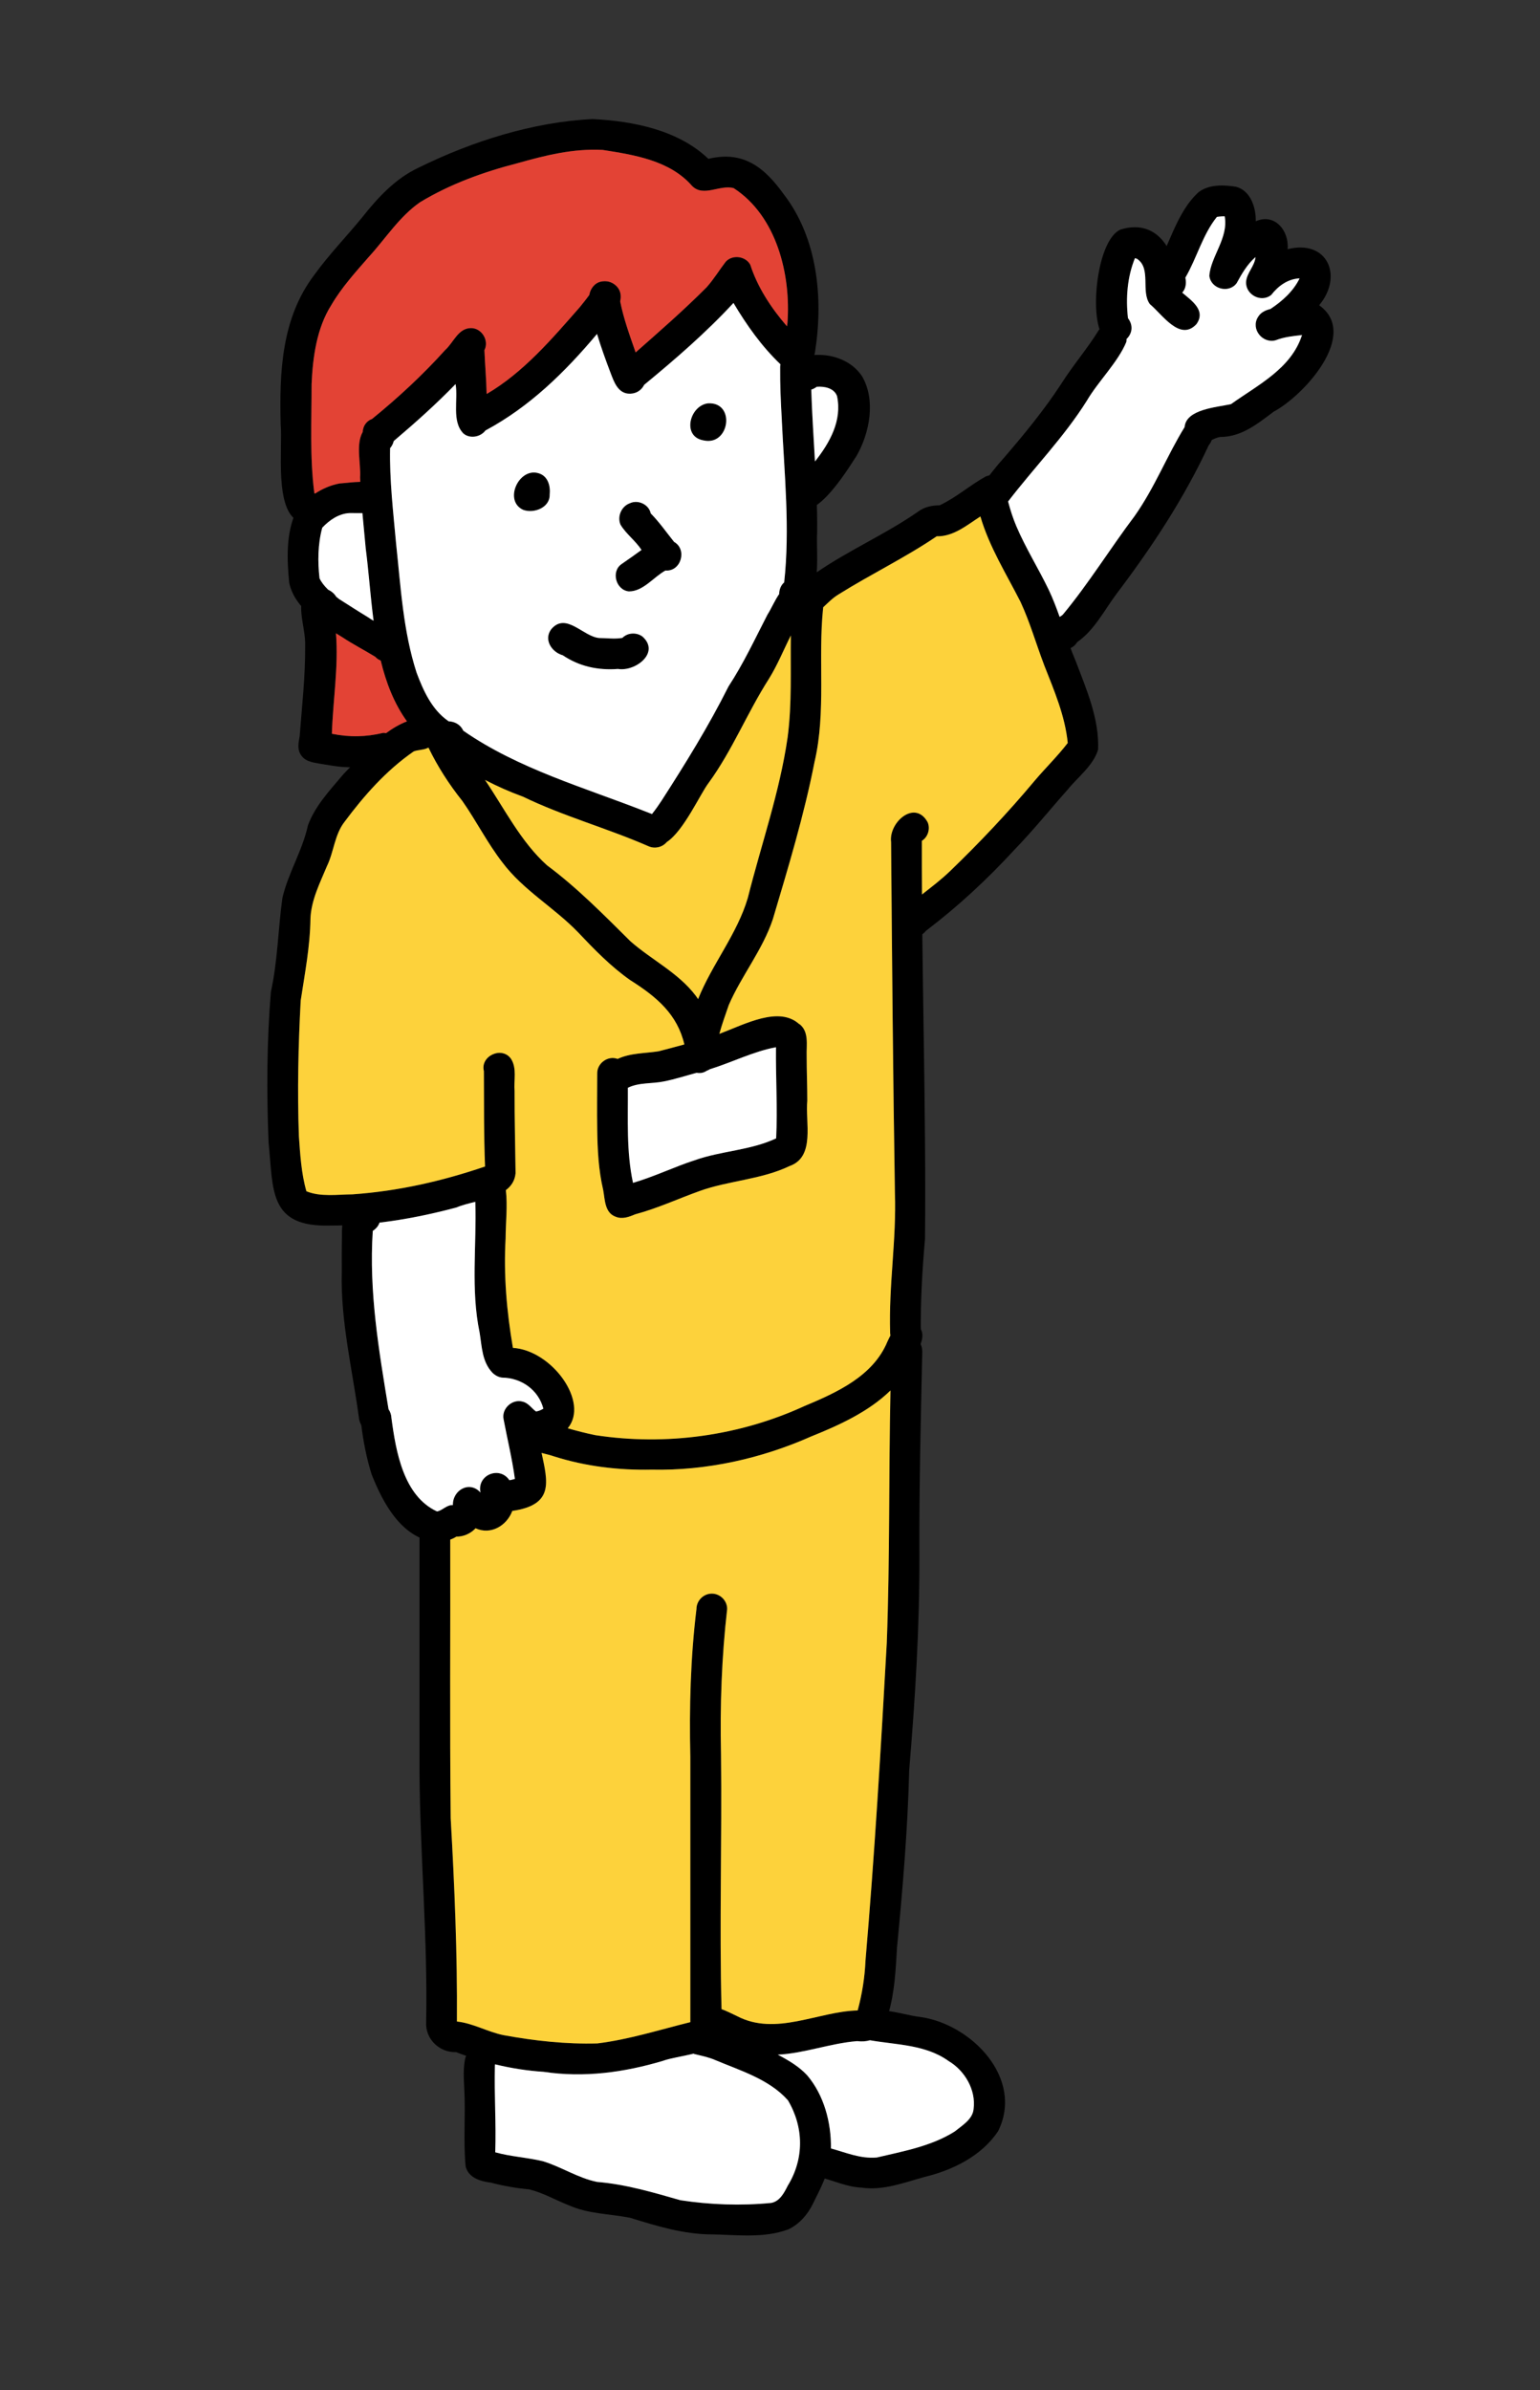
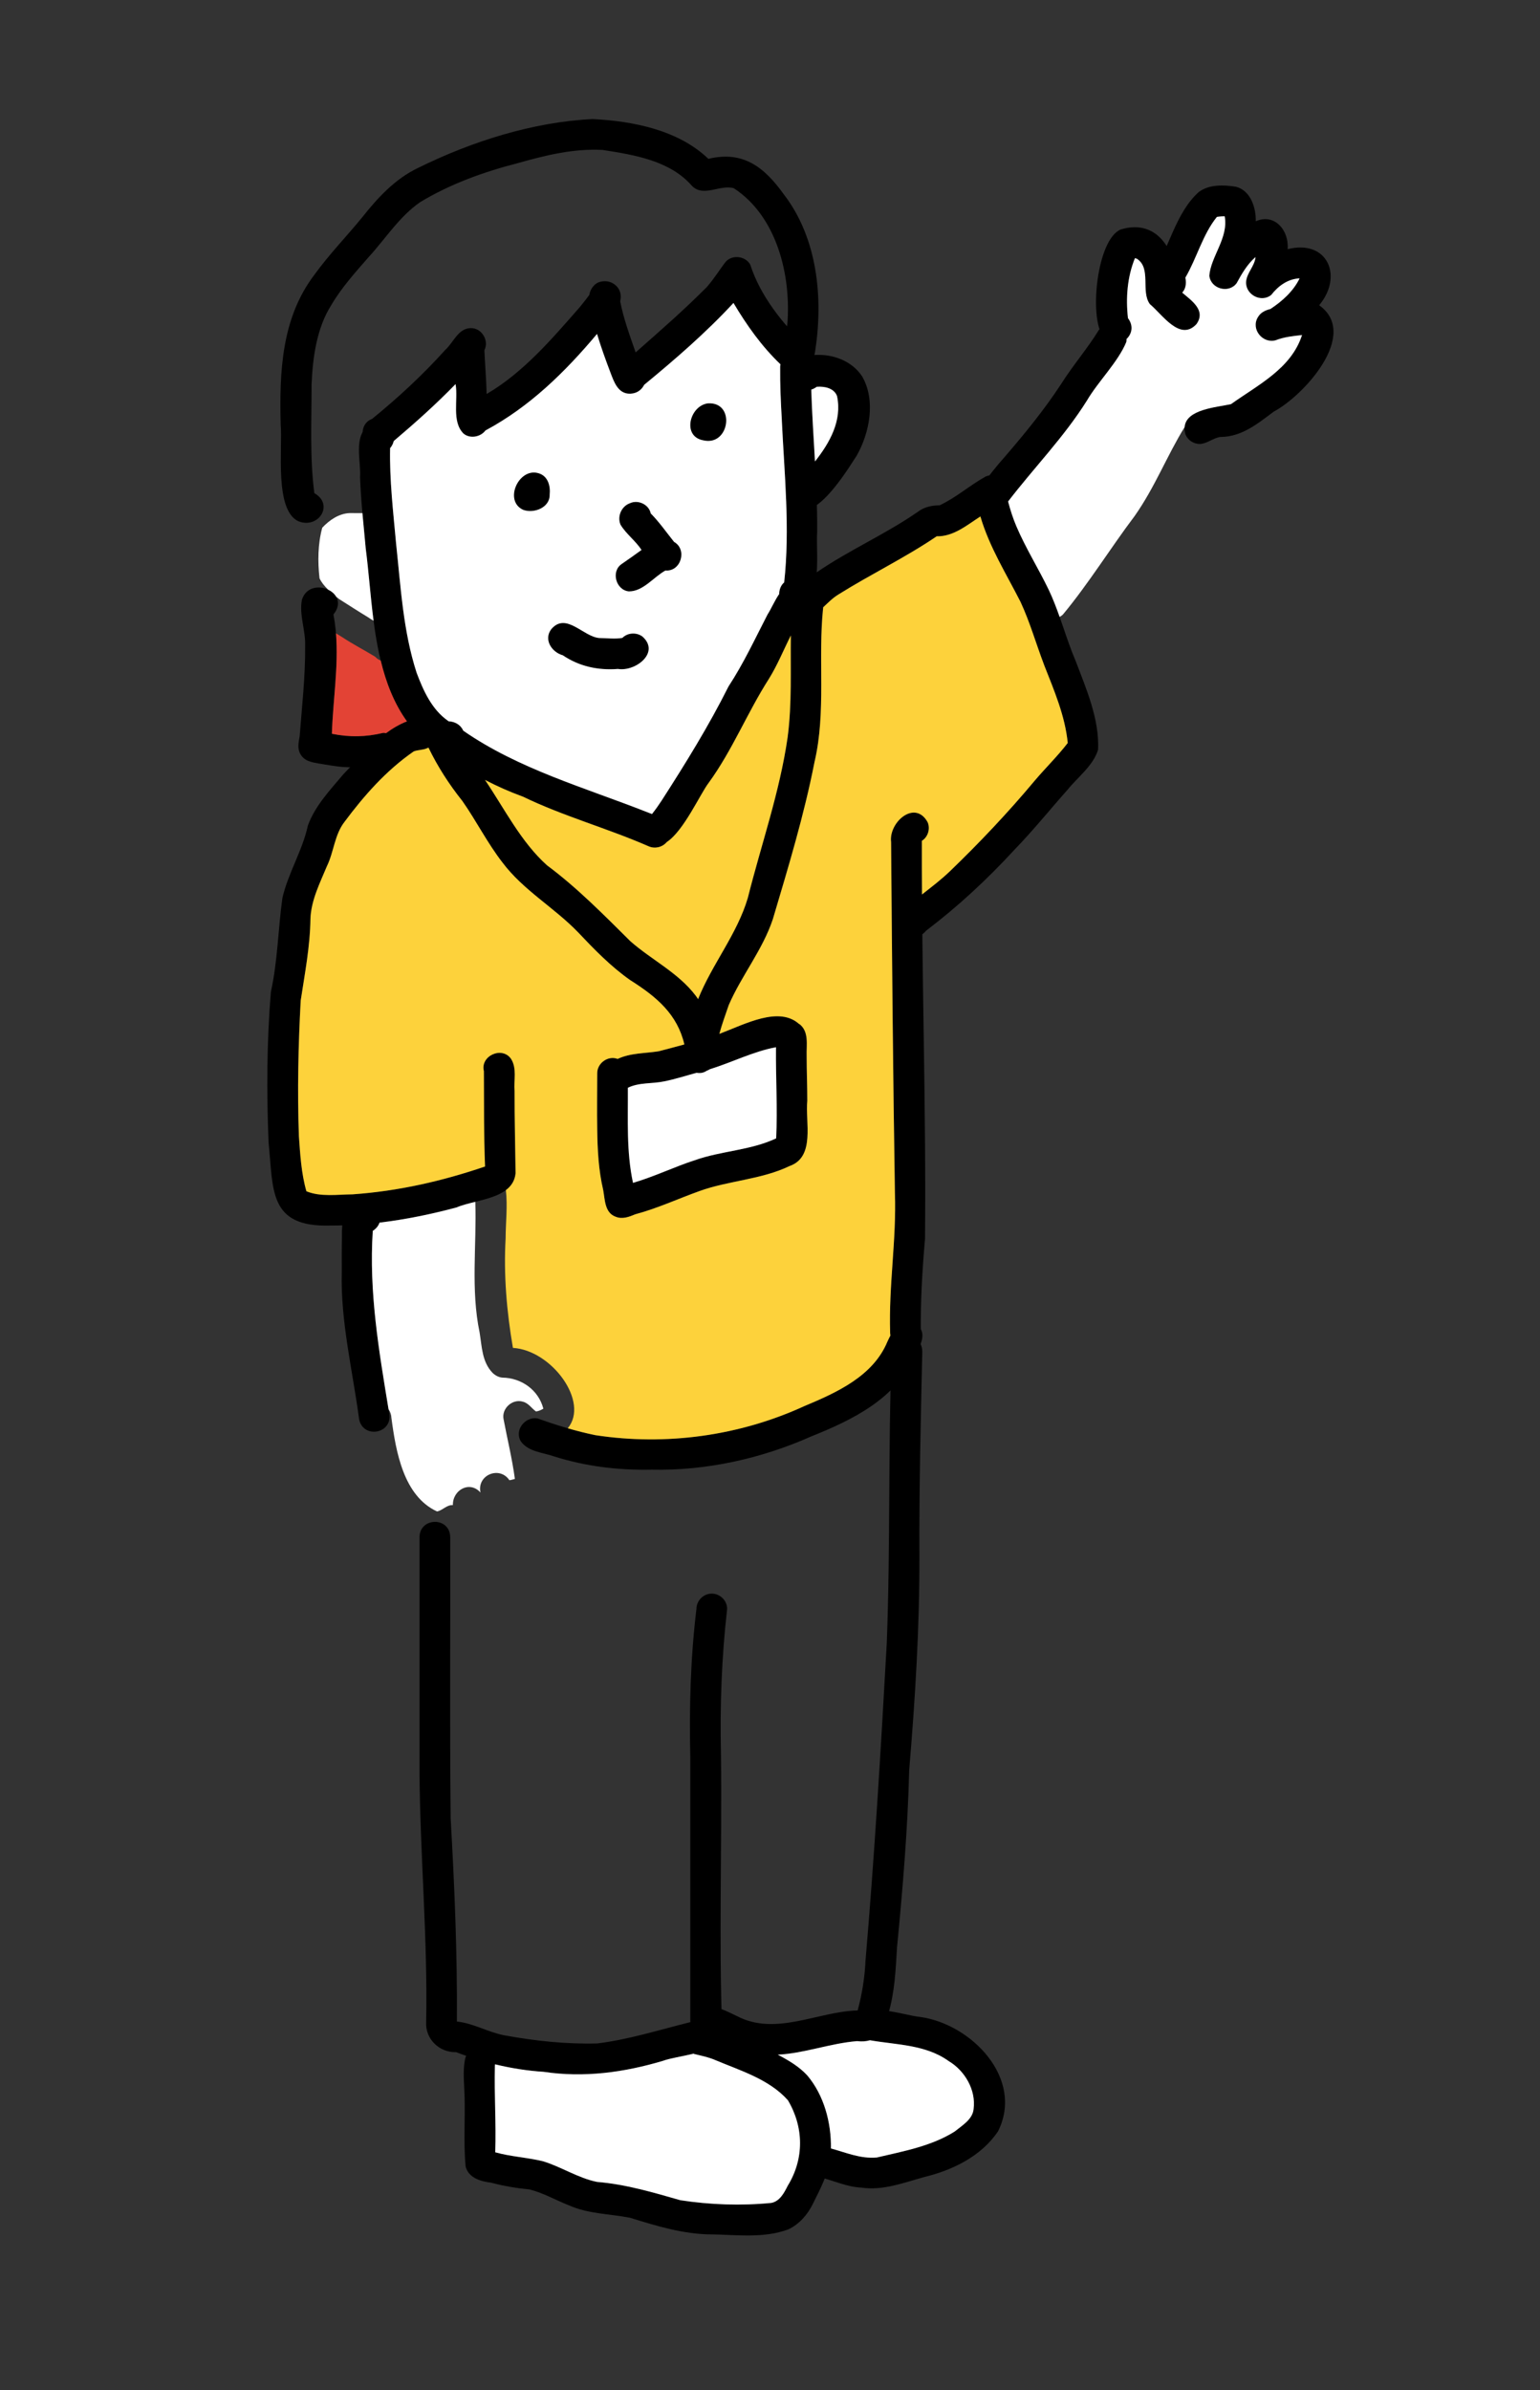
<svg xmlns="http://www.w3.org/2000/svg" id="a" width="87" height="135" viewBox="0 0 87 135">
  <rect x="0" y="0" width="87" height="135" fill="#333333" stroke="none" />
  <path d="M24.249,42.085c-3.231-2.625-3.097-7.32-3.588-11.109-.121-1.336-.271-2.67-.32-4.012.063-.952-.396-2.297.493-2.953.845-.52,1.882.503,1.203,1.3-.036,1.793.174,3.58.336,5.363.271,2.536.399,4.961,1.16,7.317.378,1.012.862,2.087,1.776,2.721.887.707-.137,2.039-1.06,1.372Z" />
  <path d="M44.652,34.381c-.217-.059-.405-.205-.518-.398-.2-.34-.135-.829.167-1.09.335-3.036.011-6.119-.134-9.162-.059-.999-.103-2.002-.096-3.003,0-.472.395-.867.867-.867s.867.395.867.867c.017,3.116.388,6.219.359,9.337-.085,1.223.42,4.529-1.512,4.315Z" />
-   <path d="M21.709,37.359c-.204-.018-.382-.118-.513-.263-.621-.379-1.268-.712-1.875-1.113-1.191-.738-2.65-1.586-2.981-3.052-.13-1.314-.189-2.761.359-3.988.577-.821,1.499-1.457,2.491-1.638.836-.046,2.41-.424,2.489.803-.037,1.056-1.183.853-1.921.871-.615.025-1.143.393-1.553.827-.251.917-.262,1.919-.152,2.861.224.475.694.834,1.097,1.164.548.346,1.092.702,1.647,1.034.663.495,1.823.685,1.917,1.634.02.522-.503.94-1.006.86Z" />
  <path d="M21.221,25.326c-.861-.092-1.013-1.365-.205-1.663,1.469-1.194,2.867-2.487,4.134-3.895.467-.415.724-1.216,1.434-1.236.622-.019,1.063.699.781,1.248.037.871.107,1.618.126,2.473,2.077-1.209,3.715-3.14,5.264-4.907.182-.228.368-.453.537-.689.051-.337.296-.672.644-.748.329-.071.632.003.876.235.253.243.298.567.224.875.193.985.543,1.938.873,2.885,1.361-1.198,2.734-2.396,4.012-3.682.401-.448.726-.986,1.083-1.445.378-.41,1.114-.315,1.382.173.562,1.752,1.818,3.325,3.128,4.586.802.731-.246,1.994-1.109,1.327-1.206-1.06-2.153-2.378-2.97-3.753-1.546,1.671-3.29,3.18-5.046,4.625-.175.349-.523.536-.915.494-.588-.061-.801-.694-.98-1.165-.276-.724-.543-1.46-.766-2.204-1.813,2.158-3.805,4.115-6.302,5.452-.277.374-.883.484-1.246.171-.676-.686-.29-1.903-.442-2.79-1.097,1.131-2.272,2.182-3.474,3.2-.246.36-.669.45-1.041.431Z" />
  <path d="M36.66,47.807c-2.337-1.025-4.821-1.699-7.121-2.813-1.684-.608-3.23-1.479-4.686-2.516-.22-.132-.435-.266-.533-.52-.447-1.16,1.39-1.697,1.852-.687,3.119,2.164,6.846,3.209,10.349,4.587.658.257,1.628.589,1.275,1.488-.186.444-.707.637-1.136.461Z" />
  <path d="M36.681,47.554c-.358-.276-.467-.859-.156-1.216.308-.327.647-.804.843-1.108,1.355-2.103,2.668-4.22,3.786-6.458.846-1.29,1.493-2.682,2.198-4.049.353-.564.583-1.281,1.145-1.67.761-1.071,2.23.187,1.308,1.14-1.095,1.156-1.528,2.801-2.369,4.147-1.23,1.924-2.059,4.026-3.4,5.871-.638.824-2.116,4.361-3.356,3.343Z" />
  <path d="M18.675,69.22c-3.513.106-3.228-1.992-3.502-4.703-.116-2.823-.102-5.679.13-8.494.387-1.753.405-3.544.652-5.31.329-1.414,1.132-2.666,1.439-4.088.405-1.113,1.262-2.013,2.017-2.909,1.278-1.296,2.549-2.928,4.443-3.202,1.002.013,1.169,1.423.256,1.753-.233.1-.503.08-.739.173-1.561,1.077-2.819,2.513-3.911,3.979-.564.725-.597,1.689-.994,2.505-.397.956-.887,1.909-.929,2.963-.019,1.564-.318,3.088-.551,4.625-.138,2.548-.194,5.112-.103,7.662.074,1.022.136,2.112.424,3.108.79.333,1.756.183,2.608.175,2.586-.181,5.053-.744,7.484-1.572-.071-1.795-.055-3.591-.066-5.389-.215-.853,1.015-1.424,1.532-.698.349.543.151,1.216.202,1.824-.002,1.548.038,3.096.058,4.643-.141,1.468-2.248,1.466-3.329,1.932-2.315.62-4.72,1.03-7.121,1.023Z" />
  <path d="M20.284,80.128c-.368-2.741-1.05-5.499-.976-8.269,0-.688-.005-1.375.01-2.063-.018-.646.052-1.437.749-1.701.99-.708,2.015.759.994,1.428-.229,3.541.372,6.914.939,10.369.129,1.129-1.537,1.362-1.717.235Z" />
-   <path d="M24.573,87.103c-1.908-.269-2.933-2.201-3.58-3.832-.286-.917-.473-1.868-.586-2.825-.151-.578.2-1.229.84-1.224.484,0,.85.396.867.867.254,1.901.679,4.401,2.575,5.279.318-.058.549-.382.897-.358-.018-.857.948-1.397,1.558-.711-.211-.999,1.086-1.52,1.633-.696.037-.006.074-.013.111-.019.067-.016.134-.034.2-.053-.155-1.156-.43-2.258-.643-3.385-.112-.602.51-1.157,1.095-.977.322.083.482.37.738.552.149-.016.289-.083.417-.158-.274-1.06-1.244-1.74-2.322-1.753-.202-.017-.403-.129-.546-.268-.601-.625-.601-1.474-.733-2.279-.561-2.685-.081-5.439-.283-8.137-.266-1.103,1.353-1.553,1.671-.461.246,1.072.084,2.19.078,3.278-.116,2.077.061,4.138.414,6.184,2.74.169,5.398,4.682,1.496,5.316.35,1.947,1.115,3.511-1.531,3.894-.313.838-1.22,1.374-2.077.979-.021.024-.043.047-.066.069-.265.252-.648.412-1.016.404-.356.223-.787.33-1.209.313Z" />
  <path d="M50.958,52.698c-.334-.334-.334-.892,0-1.226.854-.809,1.856-1.448,2.708-2.266,1.658-1.594,3.3-3.335,4.763-5.085-.007.008-.014.016-.021.023-.002.002-.004.005-.007.007.645-.767,1.315-1.406,1.918-2.188-.149-1.533-.774-2.979-1.334-4.401-.483-1.274-.787-2.379-1.33-3.559-.806-1.587-1.769-3.113-2.27-4.834-.754.486-1.525,1.144-2.469,1.122-1.78,1.207-3.726,2.141-5.546,3.281-.389.238-.67.557-1.002.854-.469.239-1.14.261-1.431-.257-.496-.898.611-1.375,1.187-1.834,1.832-1.261,3.888-2.152,5.719-3.421.367-.284.794-.368,1.242-.374.942-.442,1.705-1.134,2.602-1.627.653-.293,1.378.372,1.172,1.044.14.601.318,1.201.559,1.767.529,1.242,1.25,2.388,1.834,3.602.616,1.3.956,2.701,1.521,4.022.603,1.586,1.337,3.269,1.262,4.99-.267.906-1.173,1.577-1.727,2.27-1.006,1.132-1.934,2.287-2.986,3.373-1.559,1.694-3.199,3.214-5.007,4.589-.331.418-.964.528-1.357.128Z" />
  <path d="M50.287,75.279c-.085-2.736.364-5.234.269-7.927-.107-6.595-.163-13.193-.215-19.789-.146-1.115,1.342-2.425,2.062-1.129.164.372.02.846-.324,1.057-.019,7.492.248,14.99.178,22.483-.156,1.783-.258,3.53-.237,5.305-.023,1.13-1.705,1.143-1.734,0Z" />
  <path d="M36.807,83.008c-1.87.038-3.715-.183-5.502-.748-.636-.223-1.449-.258-1.874-.84-.391-.631.217-1.411.918-1.311,1.06.376,2.155.719,3.282.949,3.992.613,8.142.042,11.814-1.643,1.831-.766,3.881-1.691,4.686-3.635.306-.658.703-1.471,1.564-1.027.752.453.317,1.246-.025,1.819-1.027,2.416-3.51,3.626-5.822,4.55-2.825,1.259-5.944,1.955-9.041,1.886Z" />
  <path d="M55.178,28.602c-.174-.389-.031-.821.24-1.126.428-.571.86-1.137,1.339-1.666,1.127-1.308,2.252-2.683,3.194-4.127.662-1.049,1.48-1.991,2.127-3.043.52-.704,1.7-.19,1.553.671-.466,1.138-1.591,2.227-2.231,3.322-1.298,2.068-2.992,3.788-4.468,5.716-.047.923-1.421,1.09-1.754.254Z" />
-   <path d="M59.994,36.686c-.776-.087-1.143-1.144-.493-1.638.169-.136.391-.185.548-.341,1.461-1.76,2.67-3.731,4.049-5.562,1.181-1.675,1.86-3.496,2.913-5.167.767-.768,1.969.337,1.275,1.17-1.405,3.018-3.197,5.733-5.196,8.375-.704.938-1.25,2.057-2.233,2.743-.173.291-.52.469-.863.419Z" />
  <path d="M62.296,18.963c-.773-1.078-.326-5.45,1.02-6.002,2.162-.664,3.229,1.395,3.15,3.273.533.571,1.777,1.156,1.124,2.073-.932,1.004-1.933-.558-2.63-1.128-.532-.722.099-2.027-.735-2.565.042.013.068.025.107.037-.071-.028-.143-.052-.217-.071-.435,1.074-.522,2.244-.395,3.388.747.988-.771,2.061-1.426.995Z" />
  <path d="M66.975,24.547c-.421-1.409,1.654-1.515,2.57-1.721,1.537-1.098,3.405-2.009,4.011-3.903-.503.057-1.012.11-1.484.293-.746.212-1.426-.633-1.009-1.304.158-.269.421-.389.705-.46.661-.434,1.305-1.007,1.648-1.73-.67.031-1.208.432-1.6.935-.572.464-1.461-.017-1.421-.743.043-.514.478-.869.534-1.396-.467.405-.777.944-1.066,1.474-.444.604-1.458.329-1.544-.413.074-1.087,1.095-2.143.867-3.363-.049,0-.097,0-.146.001-.098.008-.195.017-.293.031-.807.995-1.134,2.323-1.781,3.43.337,1.708-2.486,1.36-1.814-.259.902-1.461,1.282-3.408,2.565-4.569.588-.445,1.419-.414,2.113-.301.824.221,1.129,1.182,1.113,1.949,1.078-.478,1.896.545,1.798,1.576,2.251-.568,3.16,1.519,1.783,3.167,2.304,1.641-.871,5.108-2.568,6.01-.919.688-1.824,1.432-3.027,1.43-.404.064-.739.38-1.148.395-.339,0-.67-.206-.807-.53Z" />
  <path d="M16.85,29.438c-1.356-.648-.878-4.119-.994-5.468-.075-2.987.048-6.013,1.912-8.46.823-1.139,1.806-2.147,2.693-3.234.879-1.108,1.86-2.177,3.16-2.793,3.062-1.51,6.49-2.592,9.862-2.759,2.284.118,4.833.615,6.536,2.248,1.962-.475,3.155.467,4.251,1.992,1.914,2.475,2.246,5.862,1.781,8.867-.101.696-.535,1.528-1.363,1.201-.445-.19-.63-.696-.461-1.136.217-.555.164-1.093.257-1.647,0,.001,0,.002,0,.003-.002.023-.003.045-.005.068.225-2.774-.594-6.109-3.028-7.691-.784-.217-1.707.526-2.354-.125-1.254-1.441-3.262-1.754-5.055-2.036-1.666-.087-3.249.31-4.802.749-1.919.493-3.811,1.175-5.511,2.205-1.17.812-1.942,2.048-2.893,3.087-.757.867-1.534,1.724-2.12,2.721-.83,1.309-1.048,2.966-1.114,4.469.004,2.05-.11,4.117.156,6.155,1.136.644.234,2.045-.908,1.584Z" />
  <path d="M29.559,28.798c-1.113-.503-.265-2.378.838-2.078.556.144.711.722.657,1.224.011.732-.894,1.075-1.495.853Z" />
  <path d="M39.741,24.874c-1.234-.214-.78-1.964.254-2.093,1.577-.094,1.229,2.434-.254,2.093Z" />
  <path d="M35.529,33.402c-.731-.07-1.025-1.124-.412-1.544.379-.26.754-.528,1.126-.797-.343-.522-.87-.897-1.187-1.425-.207-.476.065-1.068.556-1.222-.013.004-.025.008-.04.014.47-.228,1.089.066,1.19.569.487.496.885,1.069,1.319,1.61.764.435.385,1.694-.486,1.616-.676.373-1.255,1.181-2.067,1.179Z" />
  <path d="M34.911,37.783c-1.118.087-2.182-.138-3.116-.771-.634-.177-1.103-.899-.643-1.484.836-.964,1.791.435,2.705.51.427.002.886.067,1.303-.008.294-.304.81-.327,1.143-.069,1.002.91-.414,1.985-1.392,1.822Z" />
  <path d="M38.787,59.778c-.199-2.188-1.436-3.319-3.195-4.427-1.089-.767-2.018-1.724-2.93-2.689-1.35-1.404-3.102-2.378-4.281-3.952-.847-1.091-1.469-2.337-2.261-3.466-.828-1.038-1.533-2.154-2.079-3.365-.329-.675.463-1.458,1.136-1.136.725.454.832,1.486,1.355,2.137,1.566,1.886,2.538,4.351,4.37,5.994,1.715,1.275,3.2,2.792,4.714,4.291,1.204,1.058,2.698,1.773,3.682,3.067.714.967,1.017,2.142,1.206,3.311.092.462-.293.916-.74.975-.473.07-.889-.273-.977-.74Z" />
  <path d="M39.132,60.537c-.471-.2-.687-.807-.408-1.254.115-.548.133-1.115.332-1.647.575-2.526,2.466-4.46,3.191-6.928.758-3.019,1.804-5.978,2.249-9.069.257-1.945.152-3.91.184-5.866.039-.93-.081-1.937.389-2.779.668-1.014,2.109-.042,1.449.987.006-.018.012-.035.018-.053.008-.016.016-.031.019-.056-.415,3.019.164,6.172-.544,9.175-.585,2.991-1.49,5.963-2.351,8.862-.578,1.743-1.772,3.192-2.493,4.857-.208.612-.437,1.221-.586,1.852-.068.825-.28,2.33-1.449,1.918Z" />
  <path d="M34.775,68.719c-.62-.227-.598-.968-.7-1.51-.264-1.123-.323-2.284-.337-3.435-.019-1.05,0-2.101,0-3.151-.01-.579.61-1.024,1.153-.817.726-.339,1.535-.307,2.309-.43.944-.24,1.886-.499,2.82-.776,1.467-.386,3.84-1.982,5.16-.726-.003-.003-.005-.006-.008-.009-.015-.016-.029-.033-.043-.05.594.432.418,1.197.439,1.836,0,.84.036,1.678.036,2.518-.123,1.197.468,3.174-.998,3.689-1.588.766-3.474.828-5.088,1.413-1.208.433-2.381.979-3.624,1.311-.362.15-.735.296-1.119.139ZM35.76,66.809c1.217-.356,2.378-.923,3.497-1.28,1.502-.533,3.134-.55,4.591-1.233.081-1.711-.029-3.432-.011-5.146-1.534.288-2.933,1.102-4.466,1.438-.615.166-1.224.366-1.849.489-.679.145-1.412.05-2.052.362.012,1.791-.089,3.609.29,5.369Z" />
  <path d="M30.707,117.019c-1.698-.111-3.363-.507-4.945-1.113-.943.035-1.752-.755-1.686-1.707.09-4.697-.342-9.378-.376-14.07v-13.303c.003-1.133,1.703-1.178,1.734-.017.013,5.295-.031,10.589.025,15.884.216,3.825.381,7.652.352,11.485.92.096,1.737.59,2.645.772,1.764.325,3.536.513,5.288.465,1.783-.218,3.513-.772,5.253-1.202.002-4.994,0-9.986,0-14.982-.063-2.795.011-5.583.347-8.355.002-.472.395-.867.867-.867s.869.395.867.867c-.311,2.726-.41,5.459-.348,8.204.065,5.228-.127,10.494.071,15.701-.03,1.218-2.437,1.274-3.349,1.617-2.199.655-4.464.964-6.747.62Z" />
  <path d="M43.463,116.056c-1.204.035-2.29-.489-3.36-.971-.48-.04-.827-.513-.763-.978.066-.479.508-.793.977-.742.471.068.899.311,1.326.51,2.193,1.141,4.563-.27,6.809-.323.258-.947.411-1.939.449-2.915-.001.024-.003.048-.004.072l-.003.046c.513-5.976.872-12.001,1.204-17.979.206-5.479.076-10.968.271-16.449.027-1.119,1.711-1.152,1.734,0-.085,3.837-.18,7.677-.163,11.515.014,4.063-.24,8.142-.577,12.14-.079,3.291-.373,6.772-.686,9.993-.079,1.287-.127,2.547-.498,3.781-.181.997-.654,1.655-1.761,1.528-1.675.133-3.262.811-4.955.772Z" />
  <path d="M40.204,126.202c-1.593-.009-3.101-.474-4.606-.939-1.153-.227-2.364-.215-3.453-.703-.749-.289-1.45-.705-2.232-.899-.736-.07-1.462-.193-2.178-.383-.584-.071-1.262-.267-1.43-.909-.14-1.46.006-2.957-.079-4.428-.031-.603-.059-1.119.049-1.651.158-.726,1.241-.856,1.583-.207.128.219.127.401.102.602-.043,1.624.077,3.251.019,4.879.889.251,1.804.288,2.694.506,1.046.318,1.978.947,3.056,1.169,1.62.131,3.153.59,4.708,1.033,1.69.261,3.428.319,5.129.154.487-.088.733-.567.935-.97.938-1.521.914-3.306.012-4.829-1.063-1.196-2.709-1.68-4.127-2.28-.372-.158-.757-.234-1.148-.329-.528-.191-.679-.906-.349-1.329.345-.444.889-.371,1.358-.215.966.308,2.08.736,2.916,1.174.853.455,1.777.851,2.442,1.575,1.039,1.228,1.436,2.977,1.321,4.559-.108.971-.587,1.843-1.011,2.708-.295.598-.767,1.139-1.377,1.426-1.408.526-2.977.3-4.45.281,0,0,.117.008.117.008Z" />
  <path d="M48.673,123.56c-.817-.037-1.561-.387-2.341-.589-.485-.059-.855-.489-.787-.984.062-.461.509-.816.977-.742,1.045.214,1.935.706,3.012.612,1.491-.351,3.083-.638,4.396-1.466.417-.338,1.016-.688,1.07-1.269.144-1.08-.496-2.172-1.416-2.716-1.409-1.012-3.232-.898-4.832-1.247-.3-.171-.467-.525-.421-.867.246-1.407,2.701-.453,3.661-.372,2.896.407,5.874,3.477,4.394,6.452-.942,1.411-2.566,2.201-4.172,2.589-1.156.318-2.322.776-3.541.599Z" />
  <path d="M19.328,43.318c-.427-.043-.847-.115-1.271-.186-.425-.073-.87-.134-1.097-.559-.17-.318-.089-.654-.031-.988.131-1.707.326-3.413.31-5.128.026-.865-.347-1.733-.182-2.586.451-1.405,2.808-.429,1.781.834.425,2.239-.023,4.525-.089,6.74.995.2,1.929.182,2.896-.051.76-.008,1.168,1.048.576,1.542-.831.564-1.965.419-2.922.378,0,0,.029.003.029.003Z" />
  <path d="M44.584,28.382c-.439-.826.503-1.261.984-1.751,1.02-1.175,2.07-2.625,1.717-4.266.006.02.012.04.018.059,0,.003,0,.006.015.05-.12-.535-.701-.667-1.178-.626-.998.732-2.341-.662-1.256-1.509,1.256-.595,3.018-.291,3.816.913.786,1.34.433,3.196-.306,4.489-.604.922-2.638,4.31-3.81,2.64Z" />
  <path d="M43.838,59.149c-.017,1.715.092,3.435.01,5.147-1.458.684-3.09.7-4.591,1.232-1.118.358-2.279.924-3.496,1.281-.38-1.76-.279-3.579-.29-5.371.639-.312,1.371-.217,2.052-.361.618-.123,1.222-.321,1.83-.484.233.04.418-.009.571-.115.063-.021.122-.05.177-.087,1.257-.389,2.449-1.002,3.737-1.243Z" fill="#fff" />
  <path d="M31.054,27.944c.054-.503-.101-1.08-.658-1.224-1.102-.3-1.951,1.574-.838,2.078.602.22,1.507-.122,1.496-.854ZM34.912,37.783c.977.163,2.394-.913,1.392-1.823-.333-.259-.849-.234-1.144.069-.417.075-.877.01-1.304.007-.913-.075-1.868-1.474-2.705-.51-.458.587.009,1.309.644,1.486.934.632,1.998.858,3.116.771ZM37.595,32.222c.871.078,1.25-1.182.486-1.616-.434-.54-.831-1.113-1.319-1.609-.101-.502-.713-.795-1.184-.571-.47.17-.724.746-.523,1.21.318.528.845.903,1.187,1.425-.371.269-.746.536-1.127.797-.613.42-.319,1.476.413,1.545.811.002,1.39-.807,2.066-1.18ZM39.741,24.873c1.484.342,1.831-2.187.253-2.092-1.033.128-1.488,1.878-.253,2.092ZM44.167,23.731c.144,3.043.469,6.126.134,9.162-.187.161-.283.41-.281.656-.255.366-.434.804-.667,1.173-.705,1.368-1.352,2.76-2.198,4.05-1.12,2.238-2.432,4.355-3.786,6.458-.132.203-.328.486-.536.748-.108-.043-.214-.083-.312-.122-3.503-1.377-7.23-2.422-10.349-4.586-.161-.354-.493-.519-.833-.531-.01-.01-.019-.017-.029-.026-.913-.634-1.397-1.708-1.776-2.722-.76-2.356-.889-4.781-1.16-7.317-.161-1.783-.373-3.569-.335-5.362.106-.125.17-.255.198-.384.01-.012.017-.023.026-.035,1.201-1.017,2.376-2.069,3.474-3.199.153.885-.233,2.104.443,2.79.363.314.969.203,1.245-.17,2.498-1.338,4.491-3.295,6.303-5.452.224.743.491,1.479.766,2.203.181.472.394,1.104.981,1.167.392.04.741-.146.915-.495,1.757-1.446,3.5-2.955,5.046-4.626.745,1.253,1.597,2.458,2.654,3.463-.01.05-.016.102-.016.154-.009,1.002.036,2.005.095,3.003Z" fill="#fff" />
  <path d="M21.104,35.06c-.109-.061-.214-.125-.307-.194-.554-.333-1.099-.689-1.647-1.035-.052-.043-.106-.087-.16-.13-.099-.17-.262-.306-.453-.396-.002,0-.002-.002-.002-.002-.196-.191-.37-.399-.483-.637-.109-.941-.097-1.942.153-2.861.41-.434.939-.802,1.554-.826.217-.005.467.009.715.003.059.665.127,1.33.187,1.995.168,1.295.262,2.696.443,4.083Z" fill="#fff" />
  <path d="M47.287,22.372c.293,1.384-.408,2.632-1.246,3.692-.076-1.352-.167-2.703-.21-4.057.104-.033.208-.085.309-.16.446-.036.981.075,1.147.524Z" fill="#fff" />
-   <path d="M72.072,19.216c.472-.184.981-.236,1.484-.293-.608,1.894-2.474,2.805-4.012,3.902-.812.182-2.541.286-2.621,1.297-1.005,1.632-1.677,3.397-2.824,5.024-1.38,1.831-2.59,3.802-4.05,5.562-.056.056-.12.097-.187.135-.182-.514-.375-1.022-.609-1.517-.583-1.213-1.305-2.359-1.835-3.602-.191-.45-.342-.922-.467-1.399,1.47-1.918,3.156-3.633,4.449-5.692.641-1.095,1.765-2.184,2.231-3.321.01-.056.014-.111.01-.163.295-.276.417-.736.082-1.18-.127-1.144-.042-2.314.394-3.388.036.009.073.021.109.033.835.54.203,1.844.736,2.566.696.571,1.698,2.132,2.63,1.128.54-.76-.224-1.293-.804-1.779.17-.184.255-.465.179-.849.647-1.107.976-2.435,1.781-3.43.097-.014.194-.024.293-.031.049-.002.097-.002.146-.002.227,1.22-.793,2.276-.868,3.362.089.743,1.102,1.017,1.545.413.288-.529.599-1.068,1.066-1.474-.056.528-.491.882-.535,1.397-.04.726.849,1.206,1.422.743.392-.503.929-.904,1.601-.936-.344.722-.988,1.297-1.649,1.731-.285.069-.549.191-.705.46-.417.67.264,1.515,1.009,1.304Z" fill="#fff" />
+   <path d="M72.072,19.216c.472-.184.981-.236,1.484-.293-.608,1.894-2.474,2.805-4.012,3.902-.812.182-2.541.286-2.621,1.297-1.005,1.632-1.677,3.397-2.824,5.024-1.38,1.831-2.59,3.802-4.05,5.562-.056.056-.12.097-.187.135-.182-.514-.375-1.022-.609-1.517-.583-1.213-1.305-2.359-1.835-3.602-.191-.45-.342-.922-.467-1.399,1.47-1.918,3.156-3.633,4.449-5.692.641-1.095,1.765-2.184,2.231-3.321.01-.056.014-.111.01-.163.295-.276.417-.736.082-1.18-.127-1.144-.042-2.314.394-3.388.036.009.073.021.109.033.835.54.203,1.844.736,2.566.696.571,1.698,2.132,2.63,1.128.54-.76-.224-1.293-.804-1.779.17-.184.255-.465.179-.849.647-1.107.976-2.435,1.781-3.43.097-.014.194-.024.293-.031.049-.002.097-.002.146-.002.227,1.22-.793,2.276-.868,3.362.089.743,1.102,1.017,1.545.413.288-.529.599-1.068,1.066-1.474-.056.528-.491.882-.535,1.397-.04.726.849,1.206,1.422.743.392-.503.929-.904,1.601-.936-.344.722-.988,1.297-1.649,1.731-.285.069-.549.191-.705.46-.417.67.264,1.515,1.009,1.304" fill="#fff" />
  <path d="M30.697,79.563c-.128.075-.267.142-.417.158-.257-.182-.417-.469-.74-.552-.585-.179-1.206.375-1.094.977.212,1.127.486,2.229.642,3.385-.066.019-.132.036-.2.054-.038.005-.075.012-.111.019-.549-.825-1.845-.304-1.633.696-.611-.687-1.576-.148-1.559.71-.347-.024-.578.3-.896.358-1.897-.878-2.323-3.378-2.576-5.279-.007-.182-.066-.352-.163-.493-.552-3.354-1.113-6.633-.891-10.073.201-.132.325-.297.382-.469,1.47-.174,2.928-.476,4.354-.858.295-.127.668-.219,1.057-.316.082,2.455-.266,4.947.243,7.383.132.804.132,1.654.733,2.279.142.139.344.25.545.267,1.078.012,2.048.693,2.323,1.753Z" fill="#fff" />
  <path d="M44.511,118.624c.903,1.522.927,3.307-.01,4.829-.203.403-.45.882-.936.97-1.701.165-3.439.106-5.13-.154-1.554-.443-3.088-.901-4.708-1.033-1.078-.22-2.01-.851-3.055-1.168-.891-.217-1.805-.255-2.694-.505.057-1.628-.062-3.255-.019-4.88.003-.029.007-.059.009-.089.897.219,1.814.365,2.739.424,2.283.344,4.548.036,6.746-.62.399-.149,1.083-.245,1.729-.404.017.009.036.016.056.023.391.094.776.17,1.147.328,1.418.599,3.064,1.085,4.126,2.279Z" fill="#fff" />
  <path d="M53.585,116.406c.92.545,1.561,1.635,1.416,2.717-.054.582-.653.93-1.071,1.269-1.312.828-2.904,1.114-4.395,1.465-.93.082-1.722-.274-2.593-.51.023-1.46-.392-3.01-1.337-4.126-.467-.507-1.059-.852-1.663-1.17,1.515-.078,2.958-.644,4.475-.766.281.033.523.014.729-.049,1.5.262,3.144.24,4.439,1.17Z" fill="#fff" />
-   <path d="M41.452,10.629c2.415,1.569,3.239,4.862,3.033,7.622-.01.059-.019.12-.026.179-.894-1.031-1.666-2.208-2.074-3.479-.267-.488-1.003-.583-1.382-.174-.356.46-.68.998-1.081,1.446-1.279,1.285-2.652,2.482-4.013,3.682-.33-.948-.68-1.901-.873-2.885.075-.309.029-.634-.224-.875-.245-.233-.547-.307-.875-.236-.347.076-.594.411-.644.748-.168.236-.354.462-.536.689-1.55,1.767-3.187,3.697-5.265,4.907-.019-.854-.089-1.602-.125-2.474.283-.549-.16-1.267-.781-1.248-.71.019-.967.821-1.434,1.236-1.267,1.408-2.665,2.701-4.133,3.895-.342.125-.512.425-.529.738-.403.712-.095,1.774-.148,2.564.003.083.007.168.01.252-.411.005-.84.071-1.16.089-.493.09-.969.292-1.394.573-.014-.009-.026-.017-.04-.024-.264-2.038-.151-4.105-.155-6.156.066-1.502.283-3.159,1.114-4.468.585-.998,1.363-1.854,2.12-2.722.951-1.038,1.722-2.274,2.894-3.086,1.699-1.029,3.592-1.712,5.511-2.205,1.552-.439,3.135-.837,4.802-.75,1.793.281,3.802.595,5.055,2.036.646.651,1.569-.092,2.354.125Z" fill="#e34335" />
  <path d="M22.988,40.743c-.422.165-.812.396-1.18.667-.052-.01-.106-.016-.161-.016-.967.233-1.901.252-2.897.05.056-1.864.382-3.779.231-5.673.115.071.229.141.342.21.606.403,1.253.734,1.875,1.114.085.094.191.17.311.215.3,1.243.752,2.42,1.481,3.432Z" fill="#e34335" />
  <path d="M58.987,37.563c.559,1.422,1.184,2.868,1.333,4.401-.595.771-1.255,1.406-1.89,2.158-1.463,1.75-3.106,3.491-4.763,5.084-.495.476-1.042.891-1.58,1.314-.007-1.01-.009-2.021-.007-3.029.344-.21.488-.684.323-1.057-.72-1.295-2.208.016-2.062,1.13.052,6.596.109,13.193.215,19.789.095,2.692-.354,5.19-.269,7.926.002.052.005.101.016.148v.002c-.062.116-.118.236-.172.351-.804,1.944-2.854,2.869-4.685,3.635-3.673,1.686-7.822,2.257-11.815,1.644-.526-.108-1.045-.24-1.557-.389,1.239-1.484-.903-4.406-3.097-4.541-.352-2.047-.529-4.107-.413-6.183.003-.904.118-1.826.014-2.725.3-.226.507-.528.549-.955-.019-1.547-.061-3.095-.057-4.644-.052-.608.146-1.279-.203-1.823-.516-.727-1.746-.156-1.531.698.01,1.797-.005,3.593.066,5.388-2.43.828-4.897,1.39-7.483,1.573-.854.007-1.819.156-2.609-.175-.288-.996-.351-2.087-.424-3.109-.092-2.55-.036-5.114.102-7.662.233-1.536.531-3.06.55-4.624.043-1.054.533-2.007.93-2.963.398-.816.431-1.781.995-2.505,1.09-1.465,2.349-2.902,3.909-3.979.236-.092.507-.073.74-.174.033-.012.064-.024.094-.04.521,1.078,1.168,2.08,1.916,3.017.792,1.13,1.413,2.376,2.26,3.467,1.179,1.574,2.93,2.548,4.281,3.953.913.965,1.842,1.922,2.93,2.689,1.535.967,2.672,1.951,3.069,3.638-.486.134-.972.262-1.46.387-.774.123-1.583.09-2.31.431-.542-.208-1.161.238-1.153.816,0,1.05-.017,2.102,0,3.152.014,1.151.073,2.31.337,3.434.102.542.08,1.283.7,1.51.384.158.757.012,1.12-.139,1.243-.332,2.416-.877,3.625-1.311,1.614-.585,3.5-.647,5.088-1.413,1.465-.516.875-2.491.998-3.689,0-.84-.036-1.679-.036-2.519-.021-.639.155-1.403-.439-1.835.014.017.029.033.043.05-1.147-1.078-3.088-.017-4.536.529.148-.552.347-1.087.531-1.627.72-1.665,1.915-3.114,2.493-4.857.861-2.899,1.765-5.871,2.35-8.862.675-2.863.182-5.859.493-8.749.276-.257.531-.523.868-.727,1.819-1.14,3.765-2.073,5.544-3.281.944.023,1.715-.635,2.468-1.121.502,1.72,1.465,3.246,2.271,4.834.543,1.179.847,2.284,1.331,3.559Z" fill="#fdd23b" />
-   <path d="M50.306,78.534c-.102,4.748-.03,9.499-.208,14.243-.332,5.963-.689,11.971-1.201,17.932v.01c-.002.012-.002.024-.003.036-.042.937-.193,1.889-.441,2.797-2.246.054-4.616,1.465-6.808.323-.29-.134-.58-.29-.882-.396-.127-4.782.029-9.605-.03-14.398-.062-2.746.036-5.479.347-8.204.002-.474-.394-.868-.866-.868s-.866.394-.868.868c-.337,2.771-.41,5.558-.347,8.355,0,4.994.002,9.987,0,14.981-1.741.429-3.472.984-5.253,1.201-1.753.049-3.524-.141-5.289-.465-.908-.181-1.724-.675-2.644-.772.028-3.831-.135-7.659-.352-11.483-.057-5.244-.012-10.487-.026-15.732.122-.045.24-.102.349-.172.368.009.752-.151,1.015-.403.024-.023.045-.045.066-.069.858.396,1.764-.141,2.078-.979,2.359-.342,2.007-1.623,1.654-3.276.241.064.486.118.708.196,1.788.566,3.632.786,5.503.748,3.097.069,6.216-.627,9.041-1.885,1.58-.632,3.237-1.397,4.458-2.588Z" fill="#fdd23b" />
  <path d="M44.678,35.891c-.028,1.916.069,3.842-.182,5.748-.444,3.092-1.491,6.05-2.248,9.07-.606,2.061-2.024,3.748-2.81,5.722-.043-.068-.09-.134-.139-.2-.984-1.293-2.477-2.008-3.682-3.066-1.514-1.5-2.998-3.015-4.713-4.291-1.47-1.319-2.387-3.17-3.503-4.822.689.359,1.401.675,2.139.943,2.3,1.113,4.784,1.788,7.121,2.812.352.146.766.042,1.007-.247.96-.625,1.897-2.736,2.371-3.349,1.342-1.845,2.17-3.946,3.401-5.871.479-.769.826-1.633,1.239-2.449Z" fill="#fdd23b" />
</svg>